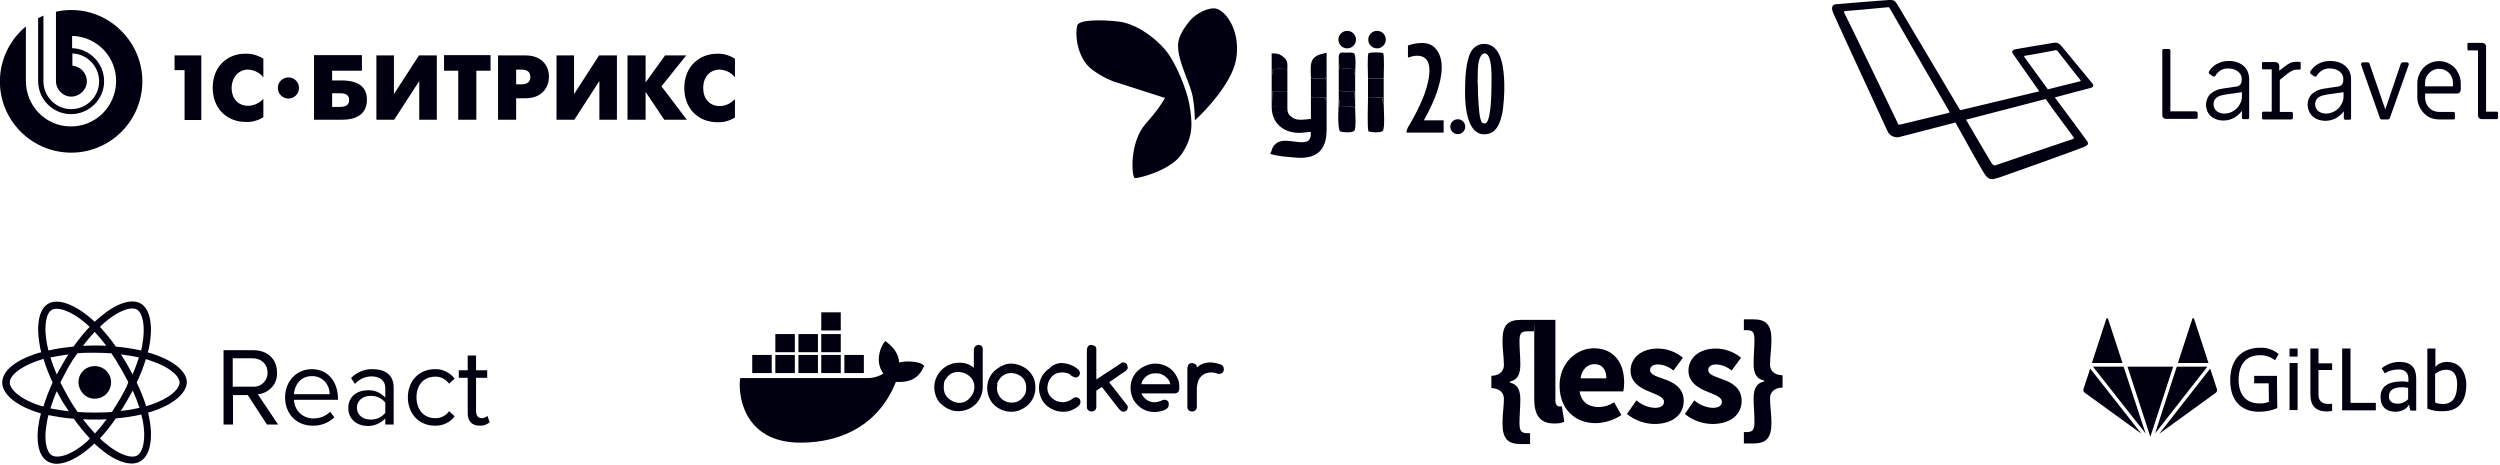
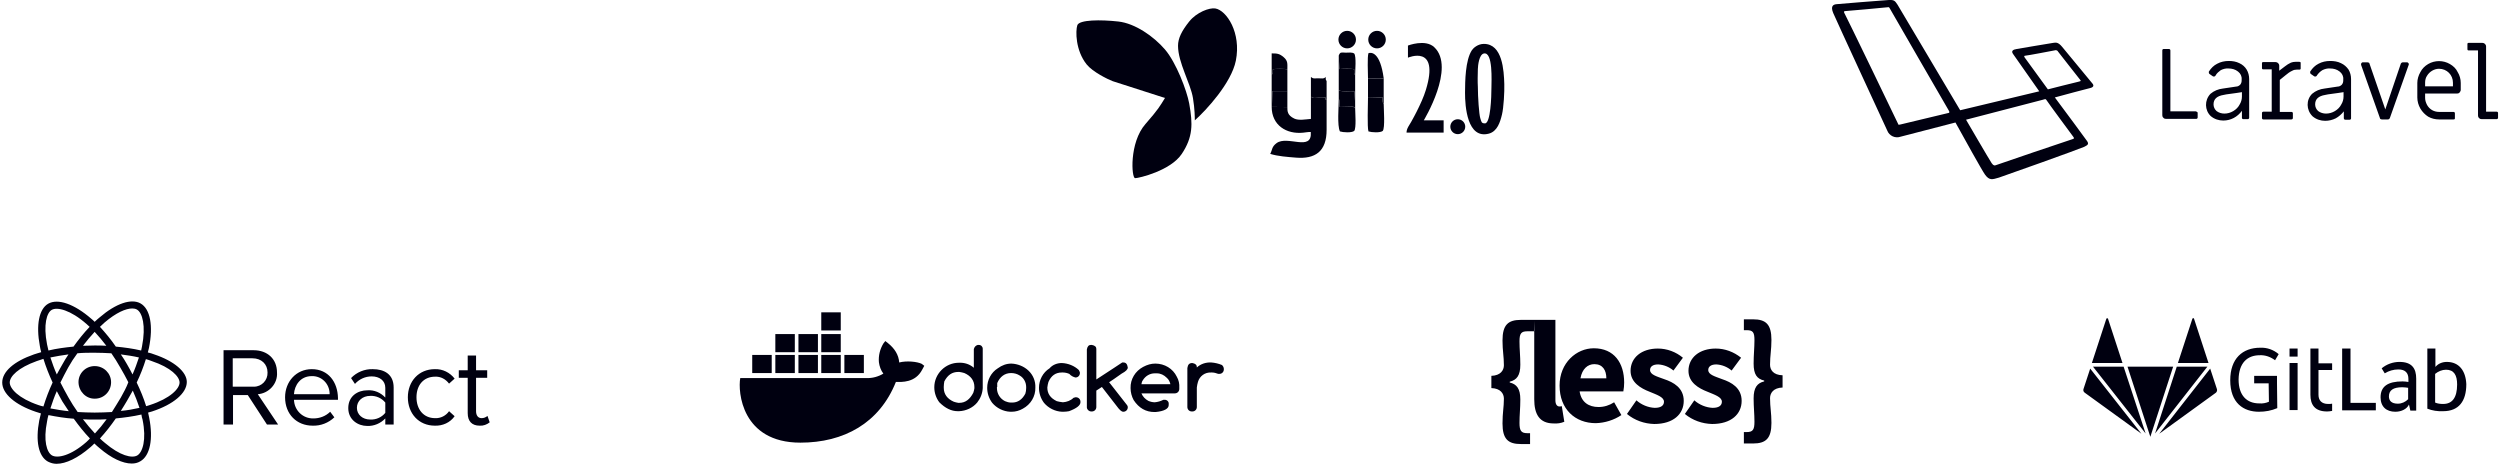
<svg xmlns="http://www.w3.org/2000/svg" width="898" height="167" viewBox="0 0 898 167" fill="none">
  <g clip-path="url(#clip0_2_47)">
    <path d="M740.7 16.8C739.2 15 738.4 15.3 737.5 15.4C736.6 15.5 725.7 17.4 724.4 17.6C723.1 17.8 722.3 18.3 723.1 19.4C723.8 20.4 730.9 30.5 732.5 32.8L704.1 39.6L681.6 1.7C680.7 0.4 680.5 -0.1 678.5 -3.53251e-06C676.5 0.1 660.8 1.4 659.7 1.5C658.6 1.6 657.4 2.1 658.5 4.7C659.6 7.3 677.4 45.8 677.9 46.9C678.6 48.8 680.8 49.8 682.7 49.1C685.8 48.3 696.5 45.5 702.4 44C705.5 49.6 711.8 61 713 62.7C714.6 64.9 715.6 64.5 718 63.8C719.9 63.2 747.3 53.4 748.5 52.8C749.7 52.2 750.5 51.9 749.7 50.7C749.1 49.8 741.9 40.1 738.1 35C740.7 34.3 749.9 31.8 750.9 31.6C752 31.3 752.2 30.7 751.6 30C751 29.3 742.2 18.6 740.7 16.8ZM699.8 40.6C699.5 40.7 683.6 44.5 682.7 44.7C681.8 44.9 681.9 44.8 681.8 44.5C681.7 44.2 662.9 5.3 662.6 4.9C662.3 4.5 662.3 4 662.6 4C662.9 4 677.6 2.7 678.1 2.6C678.6 2.5 678.6 2.7 678.8 3C678.8 3 699.6 39.1 700 39.7C700.4 40.3 700.2 40.6 699.8 40.6ZM744.7 49.1C745 49.5 745.2 49.8 744.4 50C743.6 50.2 717.5 59.1 717 59.3C716.5 59.5 716.1 59.6 715.4 58.6C714.7 57.6 706.2 43 706.2 43L733.9 35.8C734.6 35.6 734.8 35.4 735.2 36.1C735.6 36.8 744.4 48.7 744.7 49.1ZM746.4 29.4C745.8 29.5 735.6 32.1 735.6 32.1L727.3 20.7C727.1 20.4 726.9 20 727.5 20C728.1 20 737.5 18.2 738 18.1C738.5 17.9 739.1 18.1 739.3 18.6C739.8 19.3 747 28.4 747.3 28.8C747.6 29.2 747.1 29.2 746.4 29.4ZM788.7 40H779.6V18.2C779.6 18.1 779.6 17.9 779.5 17.8C779.4 17.7 779.3 17.6 779.1 17.6H777.2C776.9 17.6 776.7 17.8 776.7 18.1V41.4C776.7 41.7 776.8 42.1 777.1 42.3C777.3 42.6 777.7 42.7 778 42.7H788.8C788.9 42.7 789.1 42.7 789.2 42.6C789.3 42.5 789.4 42.4 789.4 42.2V40.4C789.2 40.3 789 40 788.7 40ZM804.4 22.7C803.2 22.1 801.9 21.9 800.6 21.9C799.1 21.9 797.7 22.2 796.4 22.9C795.2 23.5 794.2 24.5 793.5 25.6C793.4 25.7 793.4 25.8 793.4 26C793.4 26.2 793.5 26.5 793.7 26.6L794.7 27.3C794.8 27.4 795 27.5 795.2 27.5C795.5 27.5 795.8 27.3 795.9 27C796.3 26.3 797 25.7 797.7 25.2C798.5 24.8 799.5 24.5 800.5 24.6C801.7 24.6 802.9 24.9 803.9 25.7C804.8 26.4 805.3 27.4 805.2 28.5V28.8C805.2 29.4 805.1 29.9 804.7 30.4C804.3 30.8 803.8 31.1 803.2 31.1L798.5 31.8C796.8 32 795.3 32.6 794 33.7C791.8 36 791.9 39.6 794.1 41.7C795.4 42.8 797 43.3 798.6 43.3C801.3 43.3 803.7 42 805.3 39.8V42.3C805.3 42.6 805.5 42.8 805.8 42.8H807.3C807.4 42.8 807.6 42.8 807.7 42.7C807.8 42.6 807.9 42.5 807.9 42.3V28.4C807.9 27.2 807.6 26 807 25C806.4 24 805.5 23.2 804.4 22.7ZM805.3 34.7C805.3 35.7 805 36.7 804.5 37.5C804 38.5 803.2 39.3 802.2 39.9C801.2 40.5 800.1 40.8 799 40.8C798 40.8 797 40.5 796.2 39.9C795.5 39.3 795.1 38.4 795.1 37.5C795.1 35.6 796.3 34.5 798.7 34.1L799.7 33.9C802.8 33.5 804.7 33.2 805.3 33.1V34.7V34.7ZM825.7 22.2H824.6C824 22.2 823.4 22.3 822.9 22.5C822.1 22.9 821.4 23.3 820.8 23.8L818.7 25.4V23.6C818.7 22.9 818.1 22.3 817.4 22.3H813C812.9 22.3 812.7 22.3 812.6 22.4C812.5 22.5 812.5 22.6 812.5 22.8V24.4C812.5 24.5 812.5 24.7 812.6 24.8C812.7 24.9 812.8 24.9 813 24.9H816V40.1H813C812.9 40.1 812.7 40.2 812.6 40.3C812.5 40.4 812.5 40.5 812.5 40.7V42.4C812.5 42.7 812.7 42.9 813 42.9H823C823.1 42.9 823.3 42.9 823.4 42.8C823.5 42.7 823.6 42.6 823.6 42.4V40.7C823.6 40.4 823.4 40.2 823.1 40.2H818.9V28.7L821 27C821.7 26.4 822.5 25.8 823.4 25.4C823.9 25.1 824.5 25 825.1 25H825.9C826 25 826.2 25 826.3 24.9C826.4 24.8 826.4 24.7 826.4 24.5V22.7C826.4 22.6 826.4 22.4 826.3 22.3C826 22.2 825.9 22.2 825.7 22.2ZM840.9 22.7C839.7 22.1 838.4 21.9 837 21.9C835.5 21.9 834.1 22.2 832.8 22.9C831.6 23.5 830.6 24.5 829.9 25.6C829.8 25.7 829.8 25.8 829.8 26C829.8 26.2 829.9 26.5 830.1 26.6L831.1 27.3C831.2 27.4 831.4 27.5 831.6 27.5C831.9 27.5 832.2 27.3 832.3 27C832.8 26.3 833.4 25.7 834.2 25.2C835 24.8 836 24.5 837 24.6C838.2 24.6 839.4 24.9 840.4 25.7C841.3 26.4 841.8 27.4 841.7 28.5V28.8C841.7 29.4 841.6 29.9 841.2 30.4C840.8 30.8 840.3 31.1 839.7 31.1L835 31.8C833.3 32 831.8 32.6 830.5 33.7C828.3 35.9 828.4 39.5 830.6 41.7C830.6 41.7 830.6 41.7 830.7 41.8C832 42.9 833.6 43.4 835.2 43.4C836.5 43.4 837.8 43.1 839 42.5C840.1 41.9 841.1 41 841.9 40V42.5C841.9 42.6 842 42.8 842.1 42.9C842.2 43 842.3 43 842.5 43H844C844.3 43 844.5 42.8 844.5 42.5V28.4C844.5 27.2 844.2 26 843.6 25C842.9 24 842 23.2 840.9 22.7ZM841.8 34.7C841.8 35.7 841.5 36.7 841 37.5C840.5 38.5 839.7 39.3 838.7 39.9C837.7 40.5 836.6 40.8 835.5 40.8C834.5 40.8 833.5 40.5 832.7 39.9C832 39.3 831.6 38.4 831.6 37.5C831.6 35.6 832.8 34.5 835.2 34.1L836.2 33.9C839.3 33.5 841.2 33.2 841.8 33.1V34.7V34.7ZM864.7 22.4H863.1C863 22.4 862.8 22.4 862.7 22.5C862.6 22.6 862.5 22.7 862.4 22.8L856.8 39.3L851.1 22.8C851.1 22.7 851 22.5 850.8 22.5C850.7 22.4 850.5 22.4 850.4 22.4H848.7C848.5 22.4 848.4 22.4 848.3 22.6C848.2 22.7 848.1 22.8 848.1 23C848.1 23.1 848.1 23.2 848.1 23.3L854.9 42.5C854.9 42.6 855 42.8 855.2 42.8C855.3 42.9 855.5 42.9 855.6 42.9H857.7C857.8 42.9 858 42.9 858.1 42.8C858.2 42.7 858.3 42.6 858.4 42.5L865.2 23.3C865.3 23.1 865.3 22.9 865.1 22.7C865 22.5 864.8 22.4 864.7 22.4ZM880 23C877.6 21.6 874.6 21.6 872.2 23C871 23.7 870 24.7 869.4 25.9C868.7 27.1 868.3 28.5 868.3 29.8V35C868.3 36.4 868.7 37.8 869.4 39C870.1 40.2 871.1 41.2 872.2 41.9C873.4 42.6 874.8 42.9 876.1 42.9H881.3C881.4 42.9 881.6 42.9 881.7 42.8C881.8 42.7 881.8 42.6 881.8 42.4V40.7C881.8 40.4 881.6 40.2 881.3 40.2H876.1C874.3 40.2 872.7 39.3 871.8 37.7C871.4 36.9 871.1 36.1 871.1 35.2V33.6H882.6C882.9 33.6 883.3 33.5 883.5 33.2C883.7 33 883.9 32.6 883.9 32.3V29.8C883.9 28.4 883.5 27 882.8 25.9C882.2 24.6 881.2 23.7 880 23ZM881.1 31H871.1V29.7C871.1 28.8 871.3 27.9 871.8 27.2C872.7 25.7 874.4 24.7 876.1 24.7C878.9 24.7 881.1 26.9 881.1 29.7V31ZM897.2 40.3C897.1 40.2 897 40.1 896.8 40.1H893V16.7C893 16 892.4 15.4 891.7 15.4H886.8C886.7 15.4 886.5 15.4 886.4 15.5C886.3 15.6 886.3 15.7 886.3 15.9V17.6C886.3 17.7 886.3 17.9 886.4 18C886.5 18.1 886.6 18.1 886.8 18.1H890.1V41.5C890.1 41.8 890.2 42.2 890.5 42.4C890.7 42.7 891.1 42.8 891.4 42.8H896.7C896.8 42.8 897 42.8 897.1 42.7C897.2 42.6 897.3 42.5 897.3 42.3V40.6C897.3 40.5 897.3 40.4 897.2 40.3Z" fill="#000010" />
-     <path d="M122.7 28.9H119.3V25.4H130V19.8H112.8V43H122.7C124.4 43 131.8 43.1 131.8 35.8C131.9 28.9 124.5 28.9 122.7 28.9ZM122.1 38.4H119.3V33.5H122.1C124.2 33.5 125.4 34.1 125.4 35.9C125.4 37.8 124.1 38.4 122.1 38.4ZM141.5 33.8V19.9H135.2V43H141.6L150.6 29.1V43H156.9V19.9H150.5L141.5 33.8ZM62.7 25.2H66.3V43.1H72.3V19.9H62.7V25.2ZM76.4 31.5C76.4 38.9 81.4 43.8 88.3 43.8C90.5 43.9 92.7 43.3 94.6 42.1V35.5C93.2 37 91.2 38 89.1 38C85.4 38 83.2 35.2 83.2 31.7C83.2 27.9 85.6 25 89.1 25C91.3 25.1 93.3 26.1 94.6 27.8V21.1C92.7 19.9 90.5 19.2 88.2 19.3C81.9 19.2 76.4 23.7 76.4 31.5ZM103.6 27.8C101.5 27.8 99.8 29.5 99.8 31.6C99.8 33.7 101.5 35.4 103.6 35.4C105.7 35.4 107.4 33.7 107.4 31.6C107.4 29.5 105.7 27.8 103.6 27.8ZM246.5 19.9H238.9L231.9 29.6V19.9H225.4V43H231.9V33L238.6 43H246.7L237.6 31L246.5 19.9ZM258.5 25C260.7 25.1 262.7 26.1 264 27.8V21.1C262.1 19.9 259.9 19.2 257.6 19.3C251.3 19.3 245.8 23.8 245.8 31.6C245.8 39 250.8 43.9 257.7 43.9C259.9 44 262.1 43.4 264 42.2V35.6C262.6 37.1 260.6 38.1 258.5 38.1C254.8 38.1 252.6 35.3 252.6 31.8C252.5 27.8 254.9 25 258.5 25ZM159.5 25.4H164.6V43H171.1V25.4H176.2V19.8H159.5V25.4ZM188.7 19.9H178.9V43H185.4V35.3H188.7C195.3 35.3 197.2 30.7 197.2 27.5C197.2 24.4 195.3 19.9 188.7 19.9ZM187.3 30.3H185.4V25H187.3C190.1 25 190.5 26.5 190.5 27.7C190.5 28.6 190.2 30.3 187.3 30.3ZM206.2 33.8V19.9H199.9V43H206.3L215.3 29.1V43H221.6V19.9H215.2L206.2 33.8ZM25.6 3.6C23.7 3.6 21.9 3.8 20.1 4.2V29.1C20.1 32.2 22.6 34.7 25.6 34.7C28.6 34.7 31.2 32.2 31.2 29.2C31.2 26.3 28.9 23.8 26 23.6V19.2C31.5 19.4 35.8 24.1 35.6 29.6C35.4 35.1 30.7 39.4 25.2 39.2C19.9 39 15.6 34.6 15.6 29.2V5.6C15 5.9 14.4 6.2 13.7 6.5V29.1C13.7 35.7 19 41 25.5 41C32 41 37.4 35.7 37.4 29.2C37.4 22.8 32.3 17.5 25.9 17.3V12.9C34.9 13.1 42 20.6 41.7 29.6C41.4 38.6 34 45.7 25 45.4C16.3 45.2 9.3 38 9.3 29.1V9.5C-1.6 18.5 -3.2 34.6 5.8 45.5C14.8 56.4 30.9 58 41.8 49C52.7 40 54.3 23.9 45.3 13C40.4 7 33.2 3.6 25.6 3.6Z" fill="#000010" />
    <path d="M34 131.5C30.7 131.5 28.1 134.2 28.2 137.4C28.3 140.6 30.9 143.3 34.1 143.2C37.3 143.2 39.9 140.6 39.9 137.3C39.9 134.1 37.3 131.5 34 131.5ZM55.4 127.3C54.7 127 53.9 126.8 53.1 126.6C53.2 126.1 53.4 125.5 53.5 125C55.1 117.1 54 111 50.5 109C47.2 107.1 41.6 109 35.8 114C35.2 114.5 34.6 115 34 115.6C33.6 115.2 33.2 114.8 32.8 114.5C26.7 109.2 20.8 107.1 17.3 109.1C14 111 12.9 116.8 14.3 124.2C14.4 125 14.6 125.7 14.8 126.5C13.9 126.8 13 127 12.2 127.3C5 129.8 0.8 133.5 0.8 137.4C0.8 141.4 5.4 145.4 12.8 147.9C13.4 148.1 14.1 148.3 14.7 148.5C14.5 149.3 14.3 150.2 14.1 151C12.7 158.4 13.8 163.9 17.2 165.8C18.2 166.3 19.2 166.6 20.3 166.6C23.7 166.6 28 164.5 32.4 160.7C32.9 160.3 33.4 159.8 33.9 159.3C34.5 159.9 35.2 160.5 35.8 161C40 164.6 44.1 166.5 47.3 166.5C48.4 166.5 49.4 166.3 50.4 165.7C53.9 163.7 55.1 157.7 53.6 150.1C53.5 149.5 53.3 148.8 53.2 148.2C53.7 148.1 54.1 147.9 54.6 147.8C62.3 145.3 67.1 141.2 67.1 137.2C67.1 133.6 62.6 129.7 55.4 127.3ZM47.5 110.8C48.1 110.8 48.7 110.9 49.2 111.2C51.1 112.3 52.5 116.9 51 124.5C50.9 125 50.8 125.5 50.7 125.9C47.7 125.2 44.7 124.8 41.6 124.5C39.9 122 37.9 119.6 35.9 117.4C36.4 116.9 37 116.4 37.5 115.9C41.7 112.3 45.2 110.8 47.5 110.8ZM43.4 142.8C42.3 144.6 41.3 146.3 40.2 148C38.2 148.1 36.1 148.2 34 148.2C31.9 148.2 29.9 148.1 27.9 148C26.7 146.3 25.6 144.6 24.6 142.8C23.6 141 22.6 139.2 21.7 137.4C22.6 135.6 23.5 133.8 24.5 132C25.5 130.2 26.6 128.5 27.8 126.9C29.8 126.7 31.9 126.7 33.9 126.7C36 126.7 38 126.8 40 126.9C41.1 128.5 42.2 130.2 43.2 132C44.3 133.8 45.2 135.6 46.1 137.3C45.4 139.2 44.4 141 43.4 142.8ZM47.7 140.3C48.6 142.3 49.4 144.4 50.1 146.5C47.9 147 45.7 147.4 43.4 147.6C44.1 146.4 44.9 145.3 45.6 144C46.3 142.7 47 141.6 47.7 140.3ZM29.8 150.6C31.2 150.7 32.5 150.7 34 150.7C35.5 150.7 36.9 150.7 38.3 150.6C37 152.4 35.6 154.1 34.1 155.7C32.6 154.1 31.2 152.4 29.8 150.6ZM24.7 147.7C22.5 147.5 20.3 147.1 18.1 146.7C18.8 144.6 19.5 142.5 20.4 140.5C21 141.7 21.7 142.9 22.4 144.2C23.1 145.3 23.9 146.5 24.7 147.7ZM20.4 134.5C19.5 132.5 18.8 130.5 18.1 128.4C20.1 128 22.3 127.6 24.6 127.3C23.8 128.5 23.1 129.6 22.4 130.9C21.7 132.2 21 133.3 20.4 134.5ZM34 119.2C35.5 120.8 36.9 122.5 38.2 124.2C36.8 124.1 35.4 124.1 34 124.1C32.6 124.1 31.2 124.2 29.8 124.2C31.1 122.5 32.5 120.8 34 119.2ZM45.6 130.8C44.9 129.6 44.2 128.4 43.4 127.3C45.6 127.6 47.8 127.9 49.9 128.4C49.2 130.5 48.5 132.5 47.6 134.5C47 133.3 46.3 132 45.6 130.8ZM16.9 123.7C15.5 116.6 16.8 112.3 18.6 111.3C20.5 110.2 25.3 111.3 31.1 116.4C31.5 116.7 31.8 117.1 32.2 117.4C30.1 119.6 28.2 122 26.4 124.5C23.4 124.8 20.3 125.2 17.4 125.9C17.2 125.2 17.1 124.4 16.9 123.7ZM13.8 145.5C6.7 143.1 3.5 139.6 3.5 137.4C3.5 135.2 6.5 132.1 13.2 129.7C14 129.4 14.8 129.2 15.6 128.9C16.5 131.8 17.6 134.6 18.9 137.4C17.6 140.2 16.5 143.1 15.6 146C15 145.9 14.4 145.7 13.8 145.5ZM31 158.8C25.4 163.7 20.7 164.7 18.7 163.6C16.8 162.5 15.5 158.3 16.9 151.4C17 150.6 17.2 149.9 17.4 149.1C20.4 149.7 23.5 150.2 26.5 150.4C28.3 152.9 30.2 155.3 32.3 157.5C31.9 158 31.4 158.4 31 158.8ZM51.2 150.7C52.7 158 51.2 162.5 49.3 163.6C47.4 164.7 43.1 163.7 37.7 159.1C37.1 158.6 36.5 158.1 35.9 157.5C38 155.2 39.8 152.9 41.6 150.3C44.7 150 47.7 149.6 50.8 148.9C50.9 149.6 51 150.2 51.2 150.7ZM53.8 145.5C53.4 145.6 53 145.8 52.5 145.9C51.6 143 50.4 140.1 49.1 137.4C50.4 134.7 51.5 131.9 52.4 129C53.1 129.2 53.8 129.4 54.5 129.7C61.4 132 64.5 135.3 64.5 137.4C64.5 139.6 61.2 143.1 53.8 145.5ZM175.1 149.4C174.5 149.9 173.8 150.2 173 150.2C171.7 150.2 171 149.2 171 147.7V135.7H175V133H171V127.7H168V133H164.8V135.7H168V148.4C168 151.3 169.5 152.9 172.3 152.9C173.6 153 174.9 152.5 175.9 151.7L175.1 149.4ZM133.9 132.6C131 132.5 128.1 133.7 126.1 135.8L127.5 137.9C129 136.2 131.2 135.2 133.5 135.2C136.3 135.2 138.4 136.7 138.4 139.3V142.8C136.7 141 134.4 140 131.9 140.2C128.6 140.2 125.1 142.2 125.1 146.6C125.1 150.8 128.6 153 131.9 153C134.3 153.1 136.7 152.1 138.4 150.3V152.5H141.4V139.2C141.4 134.4 138 132.6 133.9 132.6ZM138.4 148.3C137.1 149.9 135.1 150.8 133 150.7C130.2 150.7 128.2 148.9 128.2 146.5C128.2 144 130.2 142.2 133 142.2C135.1 142.1 137.1 143 138.4 144.6V148.3ZM112 132.6C106.4 132.6 102.4 137.1 102.4 142.7C102.4 148.8 106.6 152.9 112.3 152.9C115.2 153 118 151.9 120.1 149.9L118.6 147.9C117 149.5 114.8 150.3 112.6 150.3C108.8 150.4 105.7 147.4 105.6 143.6H121.4V143C121.3 137.2 117.9 132.6 112 132.6ZM105.6 141.5C105.8 138.5 107.8 135.1 112 135.1C115.5 135 118.3 137.8 118.4 141.3C118.4 141.4 118.4 141.5 118.4 141.6H105.6V141.5ZM99.5 133.8C99.5 128.9 96 125.8 91.1 125.8H80.3V152.5H83.7V141.9H89L95.9 152.5H99.9L92.6 141.6C96.6 141.3 99.8 137.8 99.5 133.8ZM83.6 138.9V128.7H90.7C93.9 128.7 96.1 130.8 96.1 133.8C96.2 136.6 94 138.9 91.2 138.9C91 138.9 90.9 138.9 90.7 138.9H83.6ZM156.3 135.3C158.3 135.2 160.1 136.2 161.3 137.8L163.3 136C161.6 133.8 159 132.5 156.2 132.6C150.4 132.6 146.5 137 146.5 142.7C146.5 148.5 150.4 152.9 156.2 152.9C159 153 161.7 151.8 163.3 149.5L161.3 147.7C160.2 149.3 158.3 150.3 156.3 150.2C152.1 150.2 149.6 147 149.6 142.7C149.6 138.4 152.1 135.3 156.3 135.3Z" fill="#000010" />
    <path d="M540.2 143.2C540.2 141.4 539 139.5 535.7 139.4V135C539 134.9 540.2 133 540.2 131.2C540.2 128 539.7 126 539.7 122.3C539.7 116.7 541.7 114.9 546.3 114.9H558.7V119H548.6C546.4 119 545.8 119.8 545.8 122.6C545.8 125.4 546.1 127.9 546.1 131C546.1 134.9 544.8 136.5 542.3 137.1V137.4C544.8 138 546.1 139.6 546.1 143.5C546.1 146.7 545.8 149.1 545.8 151.9C545.8 154.7 546.4 155.6 548.6 155.6H549.6V159.5H546.3C541.7 159.5 539.7 157.7 539.7 152.1C539.7 148.2 540.2 146.3 540.2 143.2ZM551 118.9H558.7V143.8C558.7 145.5 559.5 146 560.1 146C560.4 146 560.7 146 561 145.9L561.9 151.5C560.7 152 559.4 152.2 558.1 152.1C552.9 152.1 551.1 148.7 551.1 143.4V115.2L551 118.9ZM572.5 125.1C579.8 125.1 583.4 130.4 583.4 137.4C583.4 138.5 583.3 139.5 583.1 140.6H567.4C568 144.5 570.7 146.2 574.2 146.2C576.2 146.2 578.1 145.6 579.8 144.5L582.4 149.1C579.7 150.9 576.5 151.9 573.2 152C565.8 152 560.2 147 560.2 138.5C560.2 130.3 566.3 125.1 572.5 125.1ZM577 135.9C577 133 575.7 130.8 572.7 130.8C570.3 130.8 568.3 132.5 567.7 135.9H577ZM587.8 143.8C589.6 145.4 592 146.4 594.4 146.5C596.7 146.5 597.7 145.6 597.7 144.3C597.7 142.6 595.1 141.8 592.5 140.7C589.4 139.5 585.7 137.4 585.7 133.2C585.7 128.5 589.6 125.2 595.5 125.2C598.8 125.2 602 126.4 604.5 128.5L601.1 133.1C599.6 131.8 597.6 131 595.6 130.9C593.7 130.9 592.7 131.7 592.7 132.9C592.7 134.6 595.1 135.2 597.8 136.2C601.1 137.3 604.8 139.3 604.8 144C604.8 148.7 601.1 152.3 594.2 152.3C590.6 152.2 587.2 151 584.4 148.7L587.8 143.8ZM608.6 143.8C610.4 145.4 612.8 146.4 615.2 146.5C617.5 146.5 618.5 145.6 618.5 144.3C618.5 142.6 615.9 141.8 613.3 140.7C610.2 139.5 606.5 137.4 606.5 133.2C606.5 128.5 610.4 125.2 616.3 125.2C619.6 125.2 622.8 126.4 625.4 128.5L622 133.1C620.5 131.8 618.5 131 616.5 130.9C614.6 130.9 613.6 131.7 613.6 132.9C613.6 134.6 616 135.2 618.6 136.2C621.9 137.3 625.6 139.3 625.6 144C625.6 148.7 621.9 152.3 615 152.3C611.4 152.2 608 151 605.2 148.7L608.6 143.8ZM627.4 155.2C629.6 155.2 630.2 154.4 630.2 151.5C630.2 148.7 629.9 146.2 629.9 143.1C629.9 139.2 631.2 137.6 633.7 137V136.7C631.1 136.1 629.9 134.5 629.9 130.6C629.9 127.5 630.2 124.9 630.2 122.2C630.2 119.4 629.7 118.6 627.4 118.6H626.4V114.7H629.7C634.3 114.7 636.3 116.5 636.3 122.1C636.3 125.7 635.8 127.7 635.8 131C635.8 132.8 636.9 134.7 640.3 134.8V139.2C637 139.3 635.8 141.2 635.8 143C635.8 146.3 636.3 148.2 636.3 151.9C636.3 157.5 634.3 159.3 629.7 159.3H626.4V155.2H627.4Z" fill="#000010" />
    <path d="M351.2 123.9H351.6C352.4 123.9 353 124.5 353 125.3V125.4V139.4C352.9 141.3 352.2 143.1 351 144.6C349.4 146.5 347 147.6 344.5 147.7H344C341.7 147.7 339.5 146.6 337.4 144.5C336.2 142.9 335.6 141 335.6 139.1C335.6 134.3 339.6 130.3 344.4 130.3C346.4 130.2 348.3 130.8 349.8 132.1V125.4C350 124.6 350.5 124.1 351.2 123.9ZM339 138.9V139.3C339 141.6 340.3 143.3 342.6 144.3C343.1 144.5 343.7 144.6 344.2 144.7H344.6C346.8 144.7 348.4 143.4 349.6 141.1C349.8 140.6 349.9 140 350 139.5V139C350 136.7 348.7 135 346.4 134C345.8 133.8 345.2 133.7 344.6 133.6H344.2C342 133.6 340.4 134.7 339.2 137C339.1 137.6 339 138.3 339 138.9ZM363.3 130.6C365.6 130.7 367.8 131.6 369.4 133.1C371.1 134.7 372 136.9 371.9 139.2C372 142.4 370.2 145.3 367.4 146.8C366.2 147.5 364.8 147.9 363.4 147.9H362.9C360.4 147.8 358 146.6 356.4 144.7C355.2 143.1 354.6 141.2 354.6 139.3C354.6 136.5 356 133.8 358.4 132.3C359.9 131.2 361.5 130.6 363.3 130.6ZM358.1 139V139.4C358.1 141.4 359.2 143.2 361 144.1C361.7 144.4 362.4 144.6 363.2 144.6H363.6C365.6 144.6 367.2 143.5 368.3 141.4C368.5 140.8 368.6 140.1 368.6 139.4V139C368.6 137.3 367.7 135.7 366.3 134.9C365.4 134.3 364.3 134 363.2 134C360.9 134 359.2 135.3 358.2 137.6V139H358.1ZM381.4 130.4C383.7 130.5 385.9 131.4 387.5 132.9C387.7 133.2 387.8 133.5 387.9 133.8V134C387.9 134.9 387.2 135.6 386.3 135.6C385.5 135.4 384.7 135 384.1 134.3C383.4 134 382.6 133.8 381.8 133.8H381.4C379.2 133.8 377.6 134.9 376.6 137.2C376.4 137.8 376.3 138.5 376.2 139.2C376.2 141.4 377.3 143 379.6 144.1C380.3 144.3 381 144.4 381.8 144.5C383.2 144.4 384.6 143.9 385.6 142.9L386.3 142.7H386.5C387.4 142.7 388.1 143.4 388.1 144.3V144.5C388.1 145.6 386.7 146.7 384 147.7C383.4 147.8 382.7 147.9 382 147.9H381.5C379 147.8 376.6 146.6 375 144.7C373.8 143.1 373.2 141.2 373.2 139.3C373.2 136.5 374.6 133.8 377 132.3C378.1 131 379.8 130.4 381.4 130.4ZM395.8 139L393.8 140.3V146.2C393.8 147.1 393.1 147.8 392.2 147.8H392C391.2 147.8 390.5 147.2 390.4 146.4V125.5C390.6 124.4 391.1 123.9 391.8 123.9H392.2C393.3 124.1 393.8 124.6 393.8 125.3V136.3C399 132.9 402.1 130.9 403.1 130.2H403.5C404.4 130.2 404.9 130.7 405.1 132C405.1 132.7 404.4 133.4 402.9 134.2C400.6 135.8 399.1 136.9 398.4 137.3L404.9 145.6L405.1 146.1V146.3C405.1 147.2 404.4 147.9 403.5 147.9C402.8 147.9 402.1 147.2 401 145.7L395.8 139ZM415 130.6C418.3 130.6 421.3 132.4 422.7 135.3C423.4 136.5 423.7 137.9 423.6 139.3V139.7C423.6 140.6 422.9 141.3 422 141.3H410C410.5 142.5 411.4 143.4 412.5 144C413.2 144.3 414 144.5 414.8 144.5C415.9 144.4 416.9 144.1 417.9 143.6H418.4C419.2 143.6 419.9 144.3 419.8 145.1C419.8 145.2 419.8 145.2 419.8 145.3V145.5C419.8 146.8 418.2 147.7 415.1 148H414.7C411.6 148 409.1 146.6 407.2 143.7C406.5 142.4 406.1 140.9 406.1 139.4C406 136.2 407.8 133.3 410.6 131.8C412.1 131 413.5 130.6 415 130.6ZM410 138H420.4C420.2 137.1 419.8 136.3 419.1 135.7C418.1 134.7 416.9 134.1 415.5 134.1H414.8C413 134.1 411.4 135.1 410.5 136.6C410.2 137 410.1 137.4 410 138ZM428.3 130.4C429.4 130.6 429.9 131.1 429.9 131.8V132C431.3 130.7 433.2 130.1 435.1 130.2C436.4 130.3 437.7 130.6 438.9 131.1C439.3 131.4 439.6 132 439.6 132.5V132.7C439.6 133.6 438.9 134.3 438 134.3H437.6C436.8 134 436.1 133.8 435.3 133.8H435C432.8 133.7 430.9 135.1 430.3 137.2C430.1 137.8 430 138.5 429.9 139.2V146.2C429.9 147.1 429.2 147.8 428.3 147.8H428.1C427.2 147.8 426.5 147.1 426.5 146.2V132.2C426.7 130.9 427.2 130.4 428.3 130.4ZM323 130.2C322.8 127.5 321.4 125.2 318.9 123.2L318 122.5L317.3 123.4C316.1 125.4 315.5 127.7 315.7 130.1C315.9 131.6 316.4 133 317.3 134.2C315.5 135.3 313.3 135.9 311.2 135.8H265.9C265 140.7 266.4 159 287.5 159C303.1 159 315.9 152 321.8 137.2C323.8 137.2 328.8 137.6 331.3 132.7L332 131.4L331.1 130.7C329.5 129.9 325.7 129.5 323 130.2ZM295 112.2H302V118.7H295V112.2ZM295 120H302V126.5H295V120ZM286.8 120H293.8V126.5H286.8V120ZM278.5 120H285.5V126.5H278.5V120ZM270.2 127.5H277.2V134H270.2V127.5ZM278.5 127.5H285.5V134H278.5V127.5ZM286.8 127.5H293.8V134H286.8V127.5ZM295 127.5H302V134H295V127.5ZM303.3 127.5H310.3V134H303.3V127.5Z" fill="#000010" />
    <path d="M844.3 125.2H841.3V147.4H853.4V144.7H844.3V125.2ZM865 143.4C864 144.4 862.7 145 861.3 145C859 145 858.1 143.9 858.1 142.4C858.1 140.2 859.6 139.1 862.9 139.1C863.6 139.1 864.3 139.2 865 139.3V143.4ZM861.9 130C859.6 130 857.3 130.8 855.5 132.3L856.6 134.1C858.1 133.2 859.7 132.7 861.5 132.7C864 132.7 865.1 134 865.1 136.1V137.2C864.4 137.1 863.7 137 863 137C857.7 137 855.1 138.8 855.1 142.7C855.1 146.1 857.2 147.9 860.4 147.9C862.6 147.9 864.6 146.9 865.3 145.3L865.8 147.5H867.9V136C867.9 132.4 866.4 130 861.9 130ZM877.6 145.1C876.6 145.1 875.6 145 874.7 144.6V134.3C875.8 133.4 877.2 132.8 878.6 132.8C881.5 132.8 882.6 134.8 882.6 138.1C882.6 142.9 880.8 145.1 877.6 145.1ZM878.9 130C877.3 130 875.8 130.6 874.8 131.8V129V125.2H871.9V146.8C873.7 147.5 875.6 147.8 877.6 147.7C883.2 147.7 885.9 144.1 885.9 138C885.7 133.2 883.3 130 878.9 130ZM811.7 127.6C813.7 127.5 815.6 128.2 817.2 129.4L818.5 127.2C816.6 125.6 814.3 124.8 811.9 124.9C805.5 124.9 801.1 128.8 801.1 136.6C801.1 144.8 805.9 147.9 811.4 147.9C813.7 147.9 815.9 147.5 818 146.6L817.9 137.9V135H809.7V137.7H814.9L815 144.3C813.9 144.8 812.7 145 811.5 144.9C807.1 144.9 804.1 142.1 804.1 136.3C804.2 130.4 807.2 127.6 811.7 127.6ZM832.8 125.2H829.9V128.9V141.8C829.9 145.4 831.5 147.8 835.9 147.8C836.5 147.8 837.1 147.7 837.7 147.6V145C837.3 145.1 836.8 145.1 836.3 145.1C833.9 145.1 832.8 143.8 832.8 141.8V132.9H837.7V130.5H832.8V125.2ZM822.4 147.3H825.3V130.4H822.4V147.3ZM822.4 128.1H825.3V125.2H822.4V128.1ZM762.8 131.7H751.8L765.5 149.1L770.7 155.7L762.8 131.7ZM748.4 139.7C748.2 140.2 748.4 140.8 748.9 141.1L769.2 155.8L750.8 132.4L748.4 139.7ZM762.4 130.4L757.2 114.5C757.2 114.4 757 114.3 756.9 114.3C756.8 114.3 756.6 114.4 756.6 114.5L751.4 130.4H762.4ZM787.5 114.5L782.3 130.4H793.3L788.1 114.5C788 114.3 787.9 114.2 787.7 114.3C787.6 114.3 787.6 114.4 787.5 114.5ZM796.3 139.7L793.9 132.4L775.6 155.8L795.9 141.1C796.3 140.8 796.5 140.2 796.3 139.7ZM780.6 131.7H764.2L772.4 156.9L780.6 131.7ZM792.9 131.7H781.9L774.1 155.7L790.3 135L792.9 131.7Z" fill="#000010" />
    <path fill-rule="evenodd" clip-rule="evenodd" d="M533.399 44.318C532.083 44.318 532.127 43.742 531.707 42.419C531.285 41.089 530.845 34.869 530.845 31.174C530.845 29.835 530.691 30.723 530.845 24.811C530.881 23.434 531.306 19.59 532.982 19.219C536.361 18.47 535.723 29.381 535.723 31.483C535.723 34.734 535.42 44.318 533.399 44.318ZM533.013 15.767C530.845 15.767 529.213 17.25 528.693 18.046C526.333 21.654 526.261 29.169 526.239 33.279C526.212 38.241 527.053 50.073 534.809 47.998C537.844 47.185 538.857 43.837 539.506 41.161C540.129 38.593 540.429 32.928 540.345 30.193C540.197 25.347 539.713 15.767 533.013 15.767Z" fill="#000010" />
    <path fill-rule="evenodd" clip-rule="evenodd" d="M462.423 38.46L456.869 38.404L456.785 38.348C456.79 45.046 462.135 48.269 468.08 47.66C468.968 47.569 470.068 47.358 470.837 47.417C471.396 54.624 462.457 48.493 458.53 51.425C456.718 52.778 457.083 53.792 456.261 55.271C458.916 56.13 462.514 56.377 465.485 56.62C472.353 57.181 476.538 54.488 476.52 46.605C476.512 43.037 476.52 39.469 476.52 35.901C476.165 35.5 476.134 36.397 476.123 34.922C475.747 35.203 474.347 35.102 473.747 35.101C472.805 35.099 471.595 35.455 470.881 34.706L470.879 42.716C468.962 42.862 466.523 43.367 464.899 42.591C462.366 41.382 462.423 39.883 462.423 38.46Z" fill="#000010" />
    <path fill-rule="evenodd" clip-rule="evenodd" d="M505.737 16.362V20.719C505.737 20.719 517.214 15.75 512.179 32.286C511.391 34.874 510.151 37.52 508.898 40.026C508.237 41.348 507.657 42.406 506.937 43.704C506.246 44.949 505.227 46.148 505.224 47.63H518.552C518.552 46.305 518.552 43.229 518.552 43.229H511.419C511.419 43.229 522.977 24.232 515.163 16.931C511.967 13.946 505.737 16.362 505.737 16.362Z" fill="#000010" />
    <path fill-rule="evenodd" clip-rule="evenodd" d="M491.384 35.164C491.384 37.387 491.055 45.713 491.553 47.205C492.658 47.574 495.807 47.755 496.679 47.029C497.563 45.966 497.023 39.122 497.023 37.305C496.456 36.703 496.68 35.947 496.649 34.906C496.386 35.057 492.4 35.163 491.384 35.164V35.164Z" fill="#000010" />
    <path fill-rule="evenodd" clip-rule="evenodd" d="M486.771 38.797C485.72 38.245 486.539 38.289 485.301 38.322L481.221 38.423C481.159 37.925 481.235 35.64 480.877 35.583C480.877 38.271 480.271 45.132 481.301 47.205C482.407 47.574 485.555 47.755 486.427 47.029C487.249 46.041 486.771 40.431 486.771 38.797V38.797Z" fill="#000010" />
-     <path fill-rule="evenodd" clip-rule="evenodd" d="M491.384 28.12C492.772 28.12 496.175 28.407 497.023 28.11C497.023 26.218 497.324 20.499 496.855 19.093C495.766 18.73 492.642 18.73 491.553 19.093C491.083 20.5 491.384 26.226 491.384 28.12Z" fill="#000010" />
+     <path fill-rule="evenodd" clip-rule="evenodd" d="M491.384 28.12C492.772 28.12 496.175 28.407 497.023 28.11C495.766 18.73 492.642 18.73 491.553 19.093C491.083 20.5 491.384 26.226 491.384 28.12Z" fill="#000010" />
    <path fill-rule="evenodd" clip-rule="evenodd" d="M480.877 32.482C482.479 33.069 484.695 32.643 486.507 32.793L486.771 37.123V26.966C486.229 26.457 486.466 25.838 486.424 24.893C485.488 24.576 482.197 24.697 481.096 24.807L480.877 19.949V32.482V32.482Z" fill="#000010" />
-     <path fill-rule="evenodd" clip-rule="evenodd" d="M470.881 27.648C471.799 28.384 471.998 28.13 473.44 28.127C474.729 28.124 475.521 28.427 476.181 27.635C476.288 28.593 476.062 28.524 476.52 29.083L476.515 18.947C475.743 19.291 473.034 19.289 471.632 21.213C470.426 22.867 470.881 25.536 470.881 27.648V27.648Z" fill="#000010" />
    <path fill-rule="evenodd" clip-rule="evenodd" d="M456.785 26.787V38.348L456.869 38.404L457.04 32.744L462.424 32.743V24.888C461.474 24.692 457.997 24.625 457.189 24.915C457.189 25.194 457.222 25.84 457.169 26.075C456.998 26.832 457.317 26.346 456.785 26.787V26.787Z" fill="#000010" />
    <path fill-rule="evenodd" clip-rule="evenodd" d="M491.384 35.164C492.4 35.164 496.386 35.058 496.649 34.906C496.68 35.947 496.455 36.703 497.023 37.305V28.11C496.175 28.407 492.772 28.12 491.384 28.12V35.164V35.164Z" fill="#000010" />
    <path fill-rule="evenodd" clip-rule="evenodd" d="M470.881 34.706C471.595 35.455 472.805 35.099 473.747 35.101C474.347 35.102 475.747 35.203 476.123 34.922C476.134 36.397 476.165 35.5 476.52 35.901V29.083C476.062 28.524 476.288 28.593 476.181 27.635C475.521 28.427 474.729 28.124 473.44 28.127C471.998 28.13 471.799 28.384 470.881 27.648V34.706V34.706Z" fill="#000010" />
    <path fill-rule="evenodd" clip-rule="evenodd" d="M480.877 19.949L481.096 24.807C482.197 24.697 485.488 24.576 486.424 24.893C486.466 25.838 486.229 26.457 486.771 26.966C486.771 25.234 487.238 20.38 486.449 19.247C485.677 18.686 484.421 18.927 483.432 18.916C481.803 18.897 481.43 18.53 480.877 19.949Z" fill="#000010" />
    <path fill-rule="evenodd" clip-rule="evenodd" d="M480.877 35.583C481.235 35.64 481.159 37.925 481.221 38.423L485.301 38.322C486.539 38.289 485.72 38.245 486.771 38.797V37.123L486.507 32.793C484.695 32.643 482.479 33.069 480.877 32.482V35.583V35.583Z" fill="#000010" />
    <path fill-rule="evenodd" clip-rule="evenodd" d="M456.869 38.404L462.424 38.46V32.743L457.04 32.744L456.869 38.404Z" fill="#000010" />
    <path fill-rule="evenodd" clip-rule="evenodd" d="M456.785 26.787C457.317 26.346 456.998 26.832 457.169 26.075C457.222 25.84 457.189 25.194 457.189 24.915C457.997 24.625 461.474 24.692 462.424 24.888C462.424 22.916 462.658 21.868 461.077 20.528C459.569 19.249 458.761 19.181 456.785 19.181V26.787V26.787Z" fill="#000010" />
    <circle cx="523.635" cy="45.511" r="2.68" fill="#000010" />
    <circle cx="483.909" cy="14.226" r="3.149" fill="#000010" />
    <circle cx="494.628" cy="14.226" r="3.149" fill="#000010" />
    <path d="M443.916 21.796C442.308 29.835 433.197 39.66 429.178 43.233C429.178 42.34 429.178 39.213 428.508 35.194C427.62 29.866 423.148 22.466 423.148 16.436C423.148 13.757 424.488 11.077 427.168 7.728C429.847 4.378 434.457 2.69 436.547 3.038C440.566 3.708 445.925 11.747 443.916 21.796Z" fill="#000010" />
    <path d="M399.702 29.165L418.459 35.194C416.673 38.097 416.117 39.213 411.428 44.573C405.596 51.238 406.401 64 407.74 64C409.08 64 420.469 61.32 424.488 55.291C428.508 49.262 428.508 44.573 427.168 37.204C426.32 32.543 422.478 22.466 418.459 17.776C414.44 13.087 407.74 8.398 401.711 7.728C395.395 7.026 387.643 7.058 386.973 9.067C386.303 11.077 386.303 18.111 390.323 23.136C392.467 25.815 397.915 28.495 399.702 29.165Z" fill="#000010" />
  </g>
  <defs>
    <clipPath id="clip0_2_47">
      <rect width="897.3" height="166.6" fill="white" />
    </clipPath>
  </defs>
</svg>